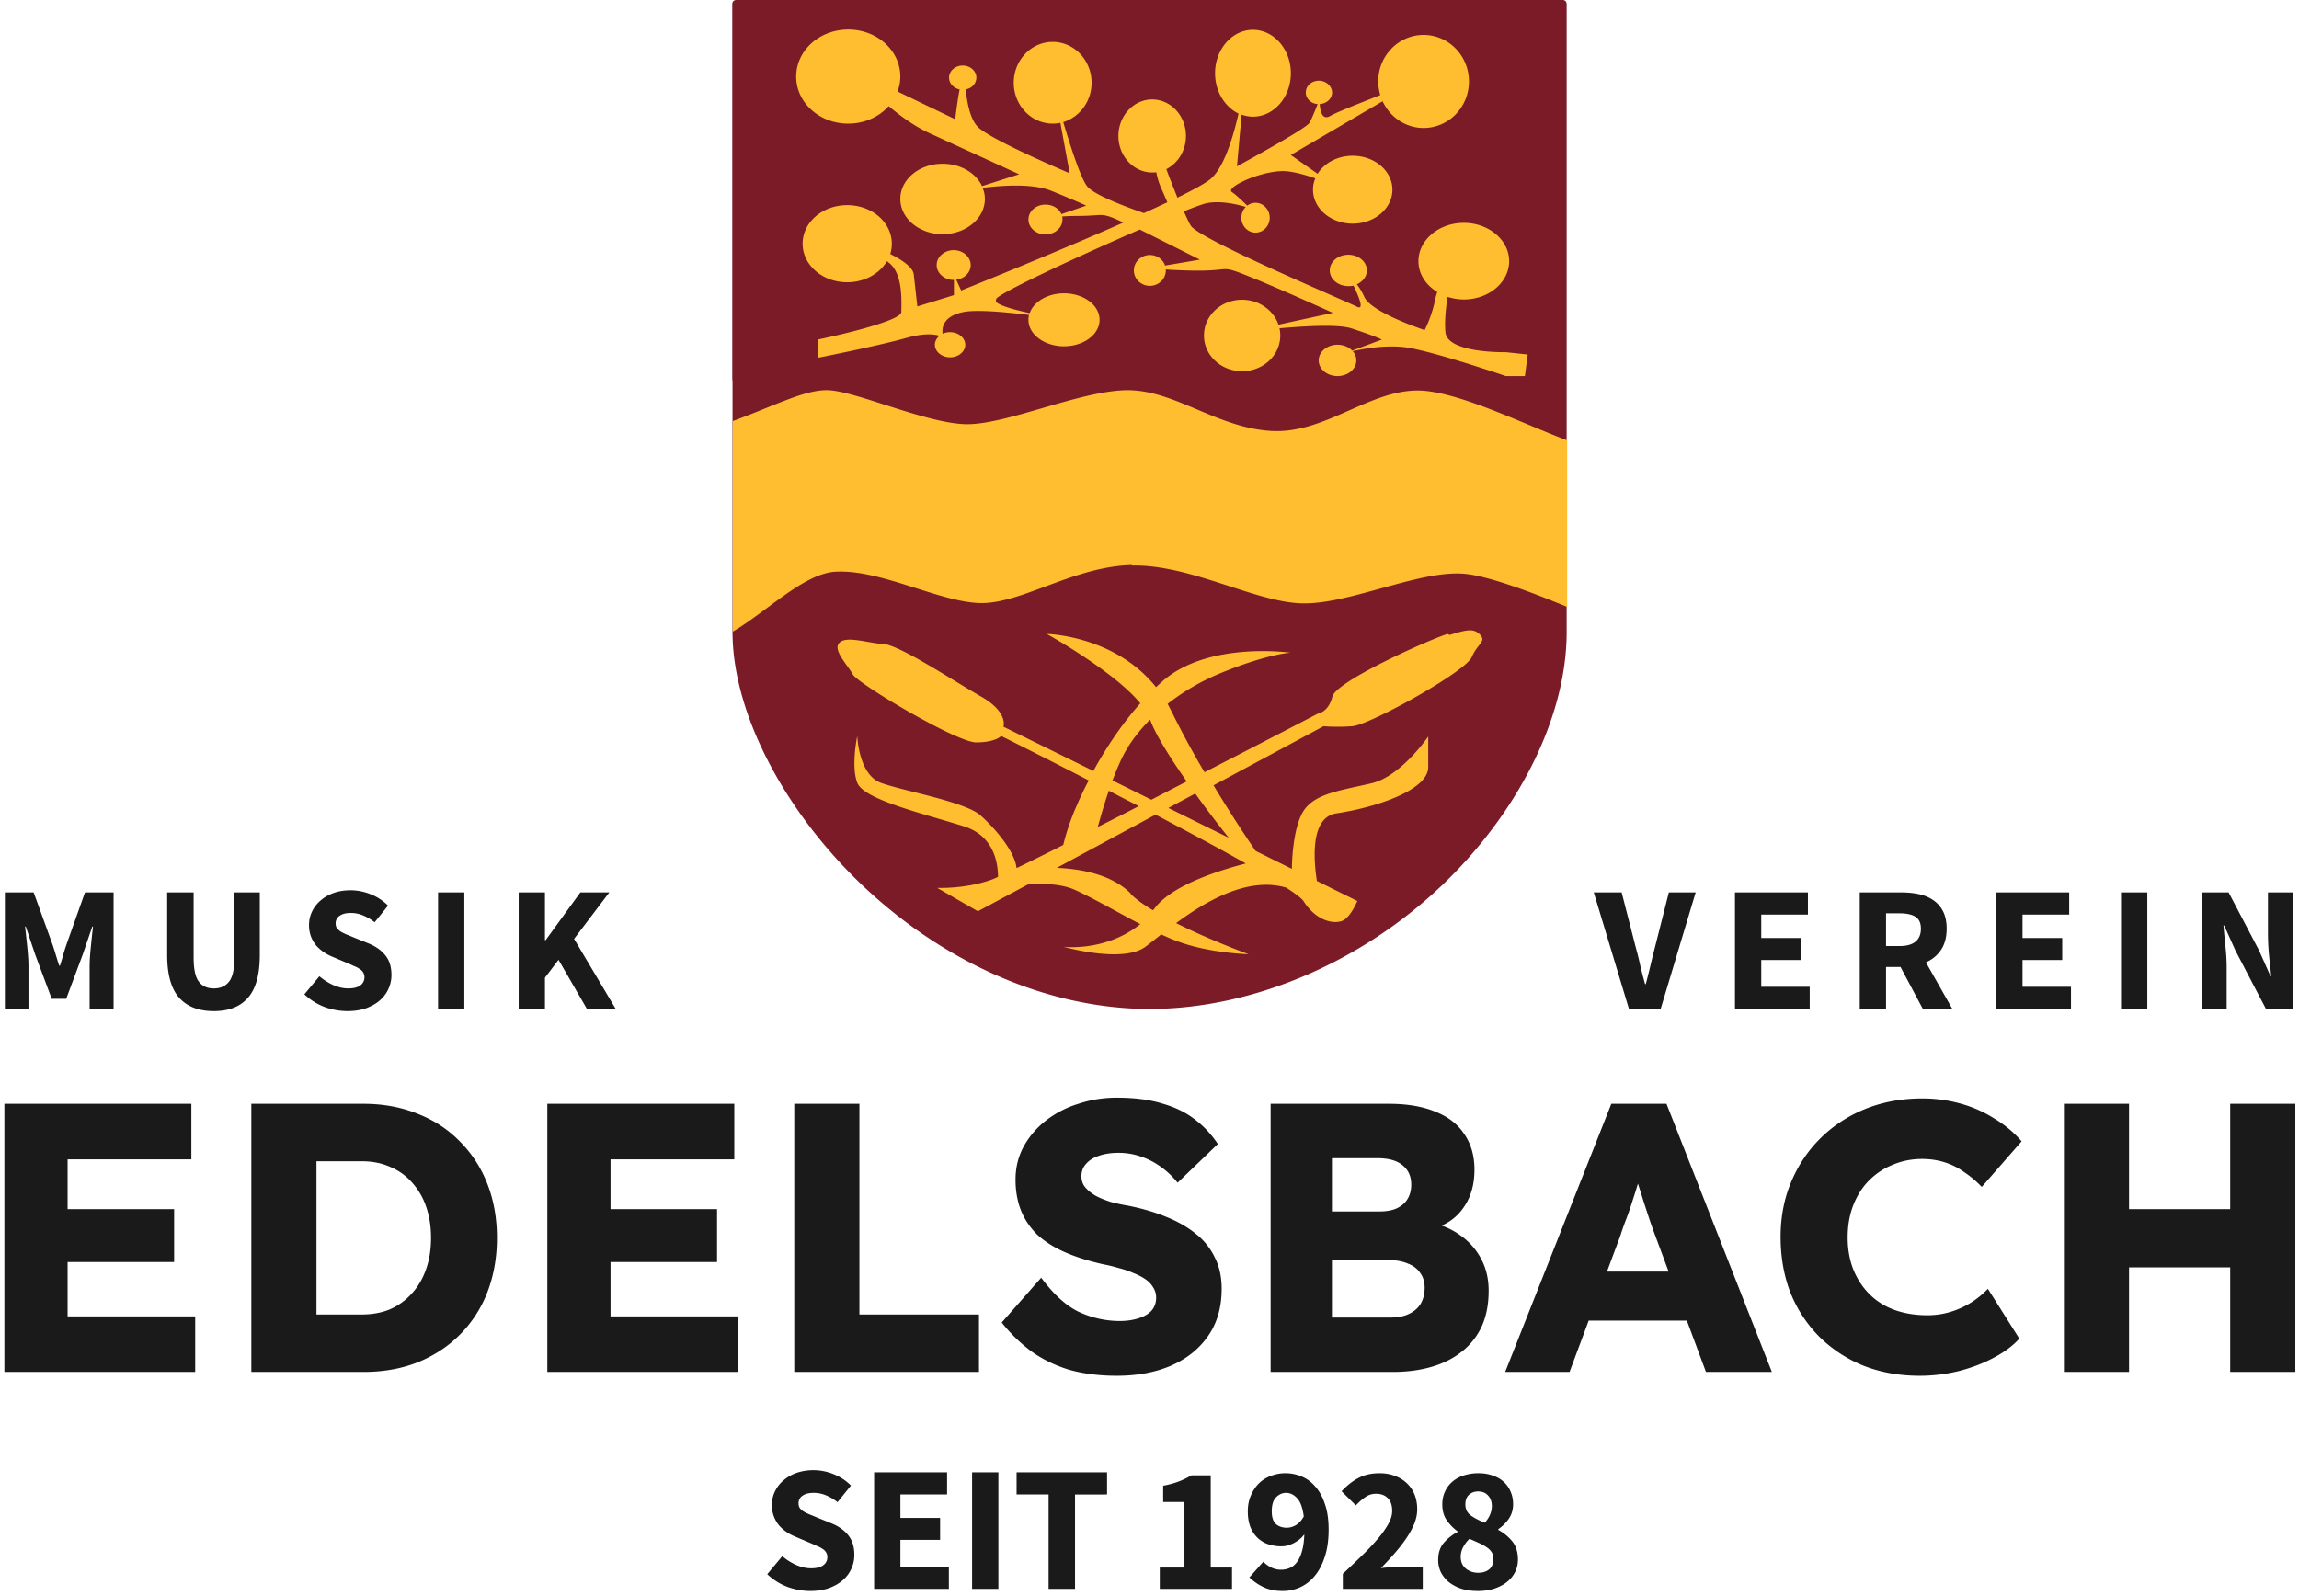
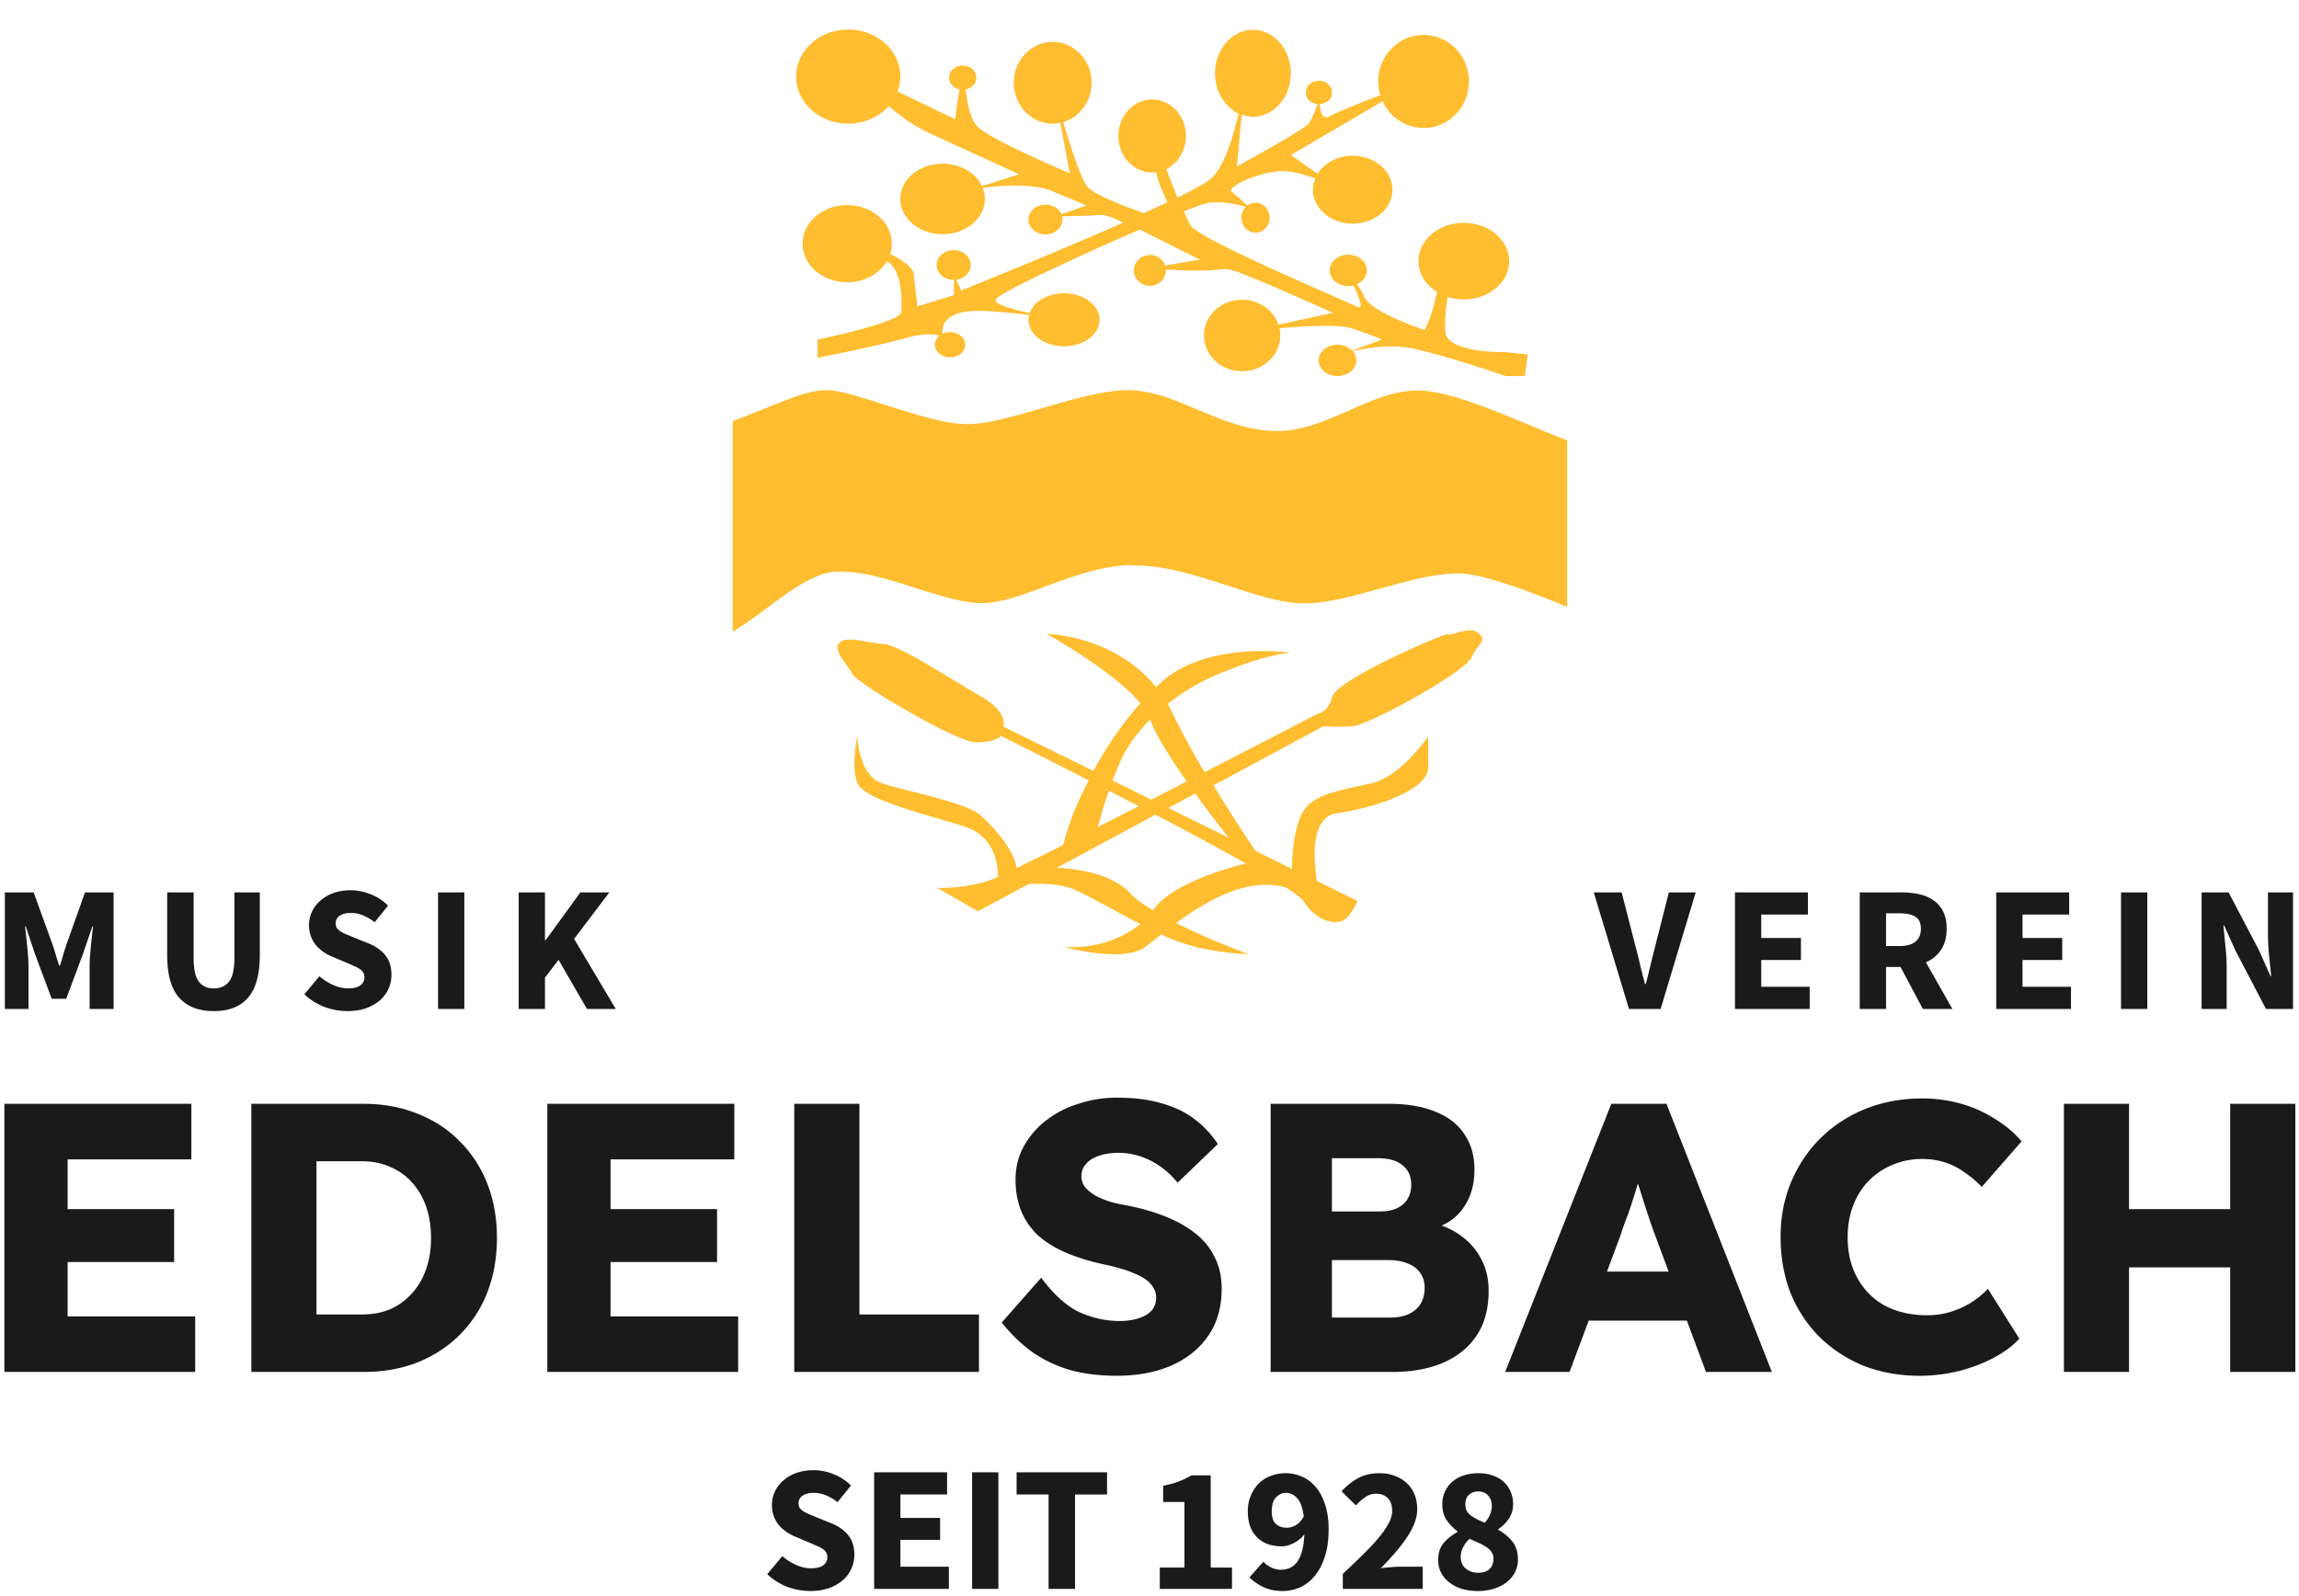
<svg xmlns="http://www.w3.org/2000/svg" width="180" height="125" fill="none">
  <path fill="#1A1A1A" d="M115.696 124.601c-.448 0-.863-.056-1.246-.168a3.23 3.23 0 0 1-.98-.504 2.442 2.442 0 0 1-.644-.77 2.197 2.197 0 0 1-.224-.994c0-.541.145-.985.434-1.33a3.74 3.74 0 0 1 1.078-.854v-.056a3.805 3.805 0 0 1-.854-.882c-.224-.336-.336-.742-.336-1.218 0-.373.07-.709.21-1.008.14-.308.336-.569.588-.784a2.6 2.6 0 0 1 .896-.49 3.798 3.798 0 0 1 1.148-.168c.402 0 .77.061 1.106.182.336.112.621.275.854.49.234.205.416.462.546.77.131.299.196.63.196.994 0 .429-.116.812-.35 1.148a3.12 3.12 0 0 1-.812.798v.056c.43.233.794.532 1.092.896.299.364.448.84.448 1.428 0 .355-.074.681-.224.98-.149.299-.364.56-.644.784-.27.215-.602.387-.994.518a4.259 4.259 0 0 1-1.288.182Zm.56-5.348c.364-.42.546-.854.546-1.302 0-.345-.098-.621-.294-.826-.186-.215-.448-.322-.784-.322-.27 0-.504.084-.7.252-.196.168-.294.425-.294.77 0 .364.14.649.42.854.28.205.649.397 1.106.574Zm-.518 3.92c.346 0 .63-.089.854-.266.224-.187.336-.467.336-.84a.882.882 0 0 0-.14-.504 1.214 1.214 0 0 0-.378-.378 3.308 3.308 0 0 0-.602-.336 36.14 36.14 0 0 0-.756-.336 2.565 2.565 0 0 0-.49.644c-.13.243-.196.499-.196.77 0 .392.136.7.406.924.271.215.593.322.966.322ZM105.136 124.433v-1.176a94.802 94.802 0 0 0 1.554-1.484c.476-.467.882-.901 1.218-1.302a7 7 0 0 0 .798-1.134c.196-.355.294-.691.294-1.008 0-.439-.112-.77-.336-.994-.224-.233-.532-.35-.924-.35-.327 0-.616.093-.868.28-.252.177-.49.387-.714.63l-1.12-1.106c.438-.467.886-.817 1.344-1.05.457-.243 1.003-.364 1.638-.364.438 0 .835.07 1.19.21.364.131.676.322.938.574.261.243.462.537.602.882.14.345.21.733.21 1.162 0 .373-.08.756-.238 1.148-.159.383-.374.77-.644 1.162-.262.383-.565.77-.91 1.162-.336.383-.686.761-1.05 1.134.224-.028.471-.051.742-.07.28-.028.527-.042.742-.042h1.792v1.736h-6.258ZM100.749 119.645c.234 0 .467-.065.7-.196.243-.14.453-.369.63-.686-.093-.7-.27-1.181-.532-1.442-.252-.271-.536-.406-.854-.406-.298 0-.56.117-.784.35-.224.224-.336.588-.336 1.092 0 .476.112.812.336 1.008.224.187.504.28.84.28Zm-.322 4.956c-.588 0-1.101-.107-1.54-.322a4.06 4.06 0 0 1-1.064-.742l1.092-1.232c.15.168.35.317.602.448a1.762 1.762 0 0 0 1.47.042 1.37 1.37 0 0 0 .56-.462c.168-.224.299-.509.392-.854.103-.355.164-.793.182-1.316a2.278 2.278 0 0 1-.392.406c-.149.112-.303.21-.462.294a3.27 3.27 0 0 1-.476.182 1.974 1.974 0 0 1-.448.056 3.26 3.26 0 0 1-1.064-.168 2.266 2.266 0 0 1-.826-.504 2.432 2.432 0 0 1-.56-.854c-.13-.345-.196-.751-.196-1.218 0-.457.08-.868.238-1.232.159-.373.369-.691.63-.952a2.67 2.67 0 0 1 .938-.588 3.17 3.17 0 0 1 1.148-.21c.43 0 .845.084 1.246.252.411.168.77.429 1.078.784.318.355.57.812.756 1.372.196.551.294 1.218.294 2.002 0 .831-.102 1.549-.308 2.156-.196.607-.462 1.106-.798 1.498a3.156 3.156 0 0 1-1.148.882c-.429.187-.877.28-1.344.28ZM90.805 124.433v-1.666h1.932v-5.138H91.07v-1.274a7.125 7.125 0 0 0 1.232-.336 6.77 6.77 0 0 0 .98-.476h1.512v7.224h1.666v1.666h-5.656ZM82.099 124.433v-7.392h-2.506v-1.736h7.084v1.736H84.17v7.392h-2.072ZM76.11 124.433v-9.128h2.058v9.128H76.11ZM68.44 124.433v-9.128h5.712v1.736h-3.654v1.834h3.108v1.722h-3.108v2.1h3.794v1.736H68.44ZM63.447 124.601a5.26 5.26 0 0 1-1.792-.322 4.764 4.764 0 0 1-1.582-.994l1.176-1.414c.326.28.686.509 1.078.686.401.177.793.266 1.176.266.429 0 .746-.079.952-.238a.76.76 0 0 0 .322-.644.665.665 0 0 0-.098-.364.725.725 0 0 0-.266-.266 1.753 1.753 0 0 0-.42-.224 16.1 16.1 0 0 0-.532-.238l-1.19-.504a3.74 3.74 0 0 1-.686-.364 3.423 3.423 0 0 1-.588-.518 2.593 2.593 0 0 1-.406-.7 2.55 2.55 0 0 1-.154-.91c0-.373.079-.723.238-1.05.158-.336.382-.625.672-.868.289-.252.63-.448 1.022-.588a4.195 4.195 0 0 1 2.884.098c.522.205.98.504 1.372.896l-1.05 1.302a3.772 3.772 0 0 0-.896-.532 2.448 2.448 0 0 0-.994-.196c-.355 0-.64.075-.854.224a.685.685 0 0 0-.308.602c0 .14.032.261.098.364.074.093.172.182.294.266.13.075.28.149.448.224.168.065.35.14.546.224l1.176.476c.56.224.998.532 1.316.924.326.392.49.91.49 1.554 0 .383-.08.747-.238 1.092-.15.336-.374.635-.672.896-.29.252-.649.457-1.078.616-.43.149-.915.224-1.456.224ZM174.613 107.445v-21h5.1v21h-5.1Zm-13.02 0v-21h5.1v21h-5.1Zm1.98-8.19.03-4.56h13.71v4.56h-13.74ZM150.302 107.745c-1.58 0-3.04-.26-4.38-.78a10.62 10.62 0 0 1-3.45-2.25c-.98-.98-1.74-2.13-2.28-3.45-.52-1.34-.78-2.81-.78-4.41 0-1.56.28-3 .84-4.32.56-1.32 1.33-2.46 2.31-3.42 1-.98 2.17-1.74 3.51-2.28 1.36-.54 2.84-.81 4.44-.81 1 0 1.98.13 2.94.39s1.85.65 2.67 1.17c.84.5 1.56 1.1 2.16 1.8l-3.12 3.57c-.42-.44-.87-.82-1.35-1.14-.46-.34-.97-.6-1.53-.78-.56-.18-1.16-.27-1.8-.27-.8 0-1.56.15-2.28.45-.7.28-1.32.69-1.86 1.23-.52.52-.93 1.16-1.23 1.92-.3.76-.45 1.61-.45 2.55 0 .92.15 1.76.45 2.52.3.74.72 1.38 1.26 1.92s1.19.95 1.95 1.23c.78.28 1.64.42 2.58.42.64 0 1.25-.09 1.83-.27a6.77 6.77 0 0 0 1.59-.72c.5-.32.94-.68 1.32-1.08l2.46 3.9c-.5.56-1.17 1.06-2.01 1.5-.82.44-1.74.79-2.76 1.05-1 .24-2.01.36-3.03.36ZM117.848 107.445l8.31-21h4.32l8.25 21h-5.16l-3.96-10.65c-.16-.42-.32-.87-.48-1.35-.16-.48-.32-.97-.48-1.47a67.8 67.8 0 0 0-.48-1.5c-.14-.5-.26-.96-.36-1.38l.9-.03c-.12.5-.26.99-.42 1.47-.14.48-.29.96-.45 1.44-.14.46-.3.93-.48 1.41-.18.46-.35.94-.51 1.44l-3.96 10.62h-5.04Zm3.96-4.02 1.59-3.84h9.66l1.56 3.84h-12.81ZM99.483 107.445v-21h9.27c1.44 0 2.66.21 3.66.63 1 .4 1.75.99 2.25 1.77.52.76.78 1.68.78 2.76 0 1.2-.3 2.21-.9 3.03-.58.82-1.43 1.37-2.55 1.65l-.06-.57c.94.2 1.75.55 2.43 1.05.7.5 1.24 1.12 1.62 1.86.38.72.57 1.54.57 2.46 0 1.06-.18 1.99-.54 2.79-.36.78-.88 1.44-1.56 1.98s-1.48.94-2.4 1.2c-.9.26-1.9.39-3 .39h-9.57Zm4.8-4.26h4.59c.56 0 1.03-.09 1.41-.27.4-.18.71-.44.93-.78.22-.36.33-.79.33-1.29 0-.46-.12-.85-.36-1.17-.22-.32-.54-.56-.96-.72-.42-.18-.92-.27-1.5-.27h-4.44v4.5Zm0-8.31h3.75c.52 0 .96-.08 1.32-.24.38-.18.66-.42.84-.72.2-.32.3-.7.3-1.14 0-.64-.22-1.14-.66-1.5-.44-.38-1.1-.57-1.98-.57h-3.57v4.17ZM87.43 107.745c-1.38 0-2.63-.16-3.75-.48-1.1-.34-2.08-.82-2.94-1.44-.86-.64-1.63-1.39-2.31-2.25l3.09-3.51c1 1.34 2 2.24 3 2.7 1.02.46 2.07.69 3.15.69.54 0 1.03-.07 1.47-.21.44-.14.78-.34 1.02-.6.24-.28.36-.62.36-1.02 0-.3-.08-.57-.24-.81-.14-.24-.34-.45-.6-.63-.26-.18-.57-.34-.93-.48-.36-.16-.74-.29-1.14-.39-.4-.12-.81-.22-1.23-.3-1.16-.26-2.17-.58-3.03-.96-.86-.38-1.58-.84-2.16-1.38-.56-.56-.98-1.19-1.26-1.89-.28-.72-.42-1.52-.42-2.4 0-.94.21-1.8.63-2.58.44-.8 1.02-1.48 1.74-2.04a7.92 7.92 0 0 1 2.55-1.32c.96-.32 1.96-.48 3-.48 1.38 0 2.56.15 3.54.45 1 .28 1.85.69 2.55 1.23.72.54 1.33 1.19 1.83 1.95l-3.15 3.03c-.42-.52-.88-.95-1.38-1.29-.48-.34-1-.6-1.56-.78-.54-.18-1.1-.27-1.68-.27-.6 0-1.12.08-1.56.24-.42.14-.75.35-.99.63-.24.26-.36.58-.36.96 0 .34.1.63.3.87.2.24.47.46.81.66.34.18.73.34 1.17.48.44.12.9.22 1.38.3 1.1.22 2.09.51 2.97.87.9.36 1.67.8 2.31 1.32a5.15 5.15 0 0 1 1.5 1.86c.36.7.54 1.52.54 2.46 0 1.46-.36 2.7-1.08 3.72-.7 1-1.67 1.77-2.91 2.31-1.22.52-2.63.78-4.23.78ZM62.188 107.445v-21h5.1v16.5h9.36v4.5h-14.46ZM42.852 107.445v-21h14.64v4.35h-9.69v12.3h9.99v4.35h-14.94Zm2.4-8.61v-4.14h10.89v4.14h-10.89ZM19.678 107.445v-21h8.79c1.54 0 2.95.26 4.23.78 1.28.5 2.38 1.22 3.3 2.16a9.58 9.58 0 0 1 2.16 3.33c.5 1.28.75 2.69.75 4.23 0 1.54-.25 2.96-.75 4.26a9.58 9.58 0 0 1-2.16 3.33c-.92.92-2.02 1.64-3.3 2.16-1.28.5-2.69.75-4.23.75h-8.79Zm5.1-3.48-.69-1.02h4.23c.84 0 1.59-.14 2.25-.42.66-.3 1.22-.71 1.68-1.23.48-.52.85-1.15 1.11-1.89.26-.74.39-1.56.39-2.46 0-.9-.13-1.72-.39-2.46a5.37 5.37 0 0 0-1.11-1.89c-.46-.52-1.02-.92-1.68-1.2-.66-.3-1.41-.45-2.25-.45h-4.32l.78-.96v13.98ZM.343 107.445v-21h14.64v4.35h-9.69v12.3h9.99v4.35H.343Zm2.4-8.61v-4.14h10.89v4.14H2.742ZM40.61 79.017V69.89h2.057v3.738h.056l2.716-3.738h2.268l-2.758 3.64 3.262 5.488h-2.254l-2.226-3.85-1.064 1.4v2.45H40.61ZM34.298 79.017V69.89h2.058v9.128h-2.058ZM27.205 79.185a5.267 5.267 0 0 1-1.792-.322 4.77 4.77 0 0 1-1.582-.994l1.176-1.414c.327.28.686.509 1.078.686.401.177.793.266 1.176.266.43 0 .747-.08.952-.238a.76.76 0 0 0 .322-.644.664.664 0 0 0-.098-.364.725.725 0 0 0-.266-.266 1.763 1.763 0 0 0-.42-.224 16.753 16.753 0 0 0-.532-.238l-1.19-.504a3.744 3.744 0 0 1-.686-.364 3.436 3.436 0 0 1-.588-.518 2.596 2.596 0 0 1-.406-.7 2.549 2.549 0 0 1-.154-.91c0-.373.08-.723.238-1.05.159-.336.383-.625.672-.868.29-.252.63-.448 1.022-.588.401-.14.84-.21 1.316-.21.532 0 1.055.103 1.568.308.523.206.98.504 1.372.896l-1.05 1.302a3.77 3.77 0 0 0-.896-.532 2.453 2.453 0 0 0-.994-.196c-.355 0-.64.075-.854.224a.685.685 0 0 0-.308.602c0 .14.033.261.098.364.075.094.173.182.294.266.13.075.28.15.448.224.168.066.35.14.546.224l1.176.476c.56.224.999.532 1.316.924.327.392.49.91.49 1.554 0 .383-.08.747-.238 1.092-.15.336-.373.635-.672.896-.29.252-.649.457-1.078.616-.43.15-.915.224-1.456.224ZM16.743 79.185c-1.185 0-2.09-.35-2.716-1.05-.625-.7-.938-1.815-.938-3.346v-4.9h2.072V75c0 .896.135 1.522.406 1.876.27.355.663.532 1.176.532.513 0 .91-.177 1.19-.532.28-.355.42-.98.42-1.876v-5.11h1.988v4.9c0 1.53-.308 2.646-.924 3.346-.607.7-1.498 1.05-2.674 1.05ZM.381 79.017V69.89h2.254l1.47 4.06c.093.27.182.55.266.84.084.28.173.56.266.84h.056c.093-.28.177-.56.252-.84.084-.29.173-.57.266-.84l1.442-4.06h2.24v9.128H7.017v-3.346c0-.224.01-.471.028-.742.019-.27.042-.541.07-.812a115.408 115.408 0 0 1 .168-1.554h-.056l-.742 2.17-1.302 3.486H4.049l-1.302-3.486-.728-2.17h-.056a115.408 115.408 0 0 1 .168 1.554c.028.27.051.541.07.812.019.27.028.518.028.742v3.346H.381ZM172.376 79.017V69.89h2.114l2.38 4.536.896 2.016h.056c-.047-.485-.103-1.026-.168-1.624a18.327 18.327 0 0 1-.084-1.708v-3.22h1.96v9.128h-2.114l-2.38-4.55-.896-1.988h-.056c.046.504.098 1.046.154 1.624.065.579.098 1.139.098 1.68v3.234h-1.96ZM166.065 79.017V69.89h2.058v9.128h-2.058ZM156.295 79.017V69.89h5.712v1.736h-3.654v1.834h3.108v1.722h-3.108v2.1h3.794v1.736h-5.852ZM145.609 79.017V69.89h3.29c.485 0 .938.047 1.358.14.429.094.802.252 1.12.476.317.215.569.504.756.868.186.364.28.817.28 1.358 0 .672-.15 1.228-.448 1.666a2.67 2.67 0 0 1-1.176.966l2.072 3.654h-2.31l-1.75-3.29h-1.134v3.29h-2.058Zm2.058-4.928h1.064c.541 0 .952-.112 1.232-.336.289-.233.434-.574.434-1.022 0-.448-.145-.76-.434-.938-.28-.177-.691-.266-1.232-.266h-1.064v2.562ZM135.839 79.017V69.89h5.712v1.736h-3.654v1.834h3.108v1.722h-3.108v2.1h3.794v1.736h-5.852ZM127.541 79.017l-2.758-9.128h2.184l1.092 4.256c.14.504.262.994.364 1.47.112.467.238.952.378 1.456h.056c.131-.504.252-.99.364-1.456.112-.476.234-.966.364-1.47l1.078-4.256h2.1l-2.744 9.128h-2.478Z" />
-   <path fill="#7A1B27" d="M57.353 29.774v19.77c.02 5.98 3.653 13.287 9.465 19.105 6.6 6.583 15.056 10.368 23.189 10.368 8.133 0 16.953-3.744 23.471-10.247 5.732-5.717 9.163-12.904 9.183-19.206V.301a.31.31 0 0 0-.303-.302H57.636a.31.31 0 0 0-.303.302v29.473h.02Z" />
  <path fill="#FFBD30" d="M88.534 69.978c-1.554-1.55-3.996-1.933-5.792-2.013l7.73-4.168c2.522 1.33 5.045 2.678 7.063 3.826-1.716.442-5.61 1.59-7.064 3.422-.06.08-.12.161-.202.242-.706-.423-1.332-.866-1.756-1.289m2.967-6.724 2.1-1.127a85.908 85.908 0 0 0 2.623 3.462l-4.723-2.335Zm-4.662-1.349c.767.403 1.554.805 2.341 1.208a246.26 246.26 0 0 1-3.209 1.63c.122-.422.424-1.57.868-2.838Zm.283-.805c.343-.886.706-1.772 1.11-2.436.444-.765 1.07-1.55 1.836-2.335.404 1.167 1.635 3.08 2.866 4.851-.908.463-1.836.947-2.765 1.43l-3.047-1.51Zm26.236-11.475c-1.332.402-8.719 3.684-9.021 4.912-.303 1.228-1.13 1.329-1.13 1.329s-4.017 2.093-8.88 4.59a72.295 72.295 0 0 1-2.604-4.812c-.1-.181-.181-.362-.282-.543a17.5 17.5 0 0 1 4.076-2.376c3.694-1.53 5.53-1.63 5.53-1.63s-6.438-.927-10.03 2.254c-.162.141-.323.302-.484.443-3.25-4.067-8.558-4.167-8.558-4.167s5.268 2.919 7.326 5.435c-1.574 1.772-2.805 3.705-3.673 5.295l-7.043-3.463s.404-1.127-1.736-2.355c-2.16-1.228-6.458-4.087-7.689-4.127-1.23-.06-3.027-.725-3.491 0-.364.563.726 1.67 1.13 2.395.403.725 8.113 5.315 9.647 5.315 1.534 0 1.957-.503 1.957-.503s3.007 1.49 6.862 3.483a24.16 24.16 0 0 0-.908 1.892 18.595 18.595 0 0 0-1.09 3.161 194.87 194.87 0 0 1-3.653 1.812c-.161-1.41-1.856-3.282-2.845-4.147-1.231-1.067-6.055-1.893-7.79-2.537-1.736-.644-1.837-3.664-1.837-3.664s-.504 2.355 0 3.664c.505 1.309 5.025 2.376 8.315 3.402 2.361.725 2.704 2.839 2.704 3.966-.242.121-.444.202-.565.242-2.058.725-4.198.624-4.198.624l3.189 1.832 3.976-2.134c1.291-.06 2.664.02 3.632.463 1.494.685 3.33 1.752 5.106 2.678-2.744 2.194-6.014 1.771-6.014 1.771s4.622 1.329 6.418 0a55.25 55.25 0 0 0 1.231-.966c.444.201.888.403 1.292.543 2.462.927 5.55 1.007 5.55 1.007s-2.987-1.087-5.671-2.436c2.32-1.711 5.61-3.664 8.617-2.778.747.483 1.211.846 1.352 1.047 1.03 1.63 2.463 1.832 3.088 1.53.626-.302 1.13-1.53 1.13-1.53l-3.168-1.57c-.263-1.732-.505-4.993 1.534-5.295 2.765-.403 7.184-1.732 7.184-3.624v-2.396s-2.119 3.12-4.44 3.664-4.218.765-5.186 1.973c-1.05 1.329-1.05 4.731-1.05 4.731l-2.845-1.409a111.655 111.655 0 0 1-3.29-5.134l8.618-4.63s.928.1 2.26 0c1.332-.1 8.819-4.228 9.344-5.416.444-1.046 1.15-1.207.666-1.73-.242-.262-.484-.363-.807-.363-.384 0-.868.14-1.595.362M88.614 44.29c4.561-.101 9.647 2.858 13.28 2.959 1.816.06 4.016-.564 6.216-1.168s4.399-1.228 6.216-1.167c1.756.04 5.227 1.308 8.375 2.617V34.485c-3.431-1.288-8.658-3.885-11.685-3.905-1.897 0-3.653.805-5.449 1.59-1.958.866-3.935 1.731-6.155 1.57-4.259-.302-7.569-3.281-11.302-3.18-3.734.1-9.445 2.758-12.553 2.657-3.108-.1-8.496-2.557-10.676-2.657-1.796-.081-4.117 1.167-7.508 2.415v16.489c2.644-1.55 5.57-4.55 8.033-4.691 3.531-.202 8.092 2.355 11.301 2.456h.162c3.188 0 7.265-2.879 11.766-2.98M77.999 23.413c.181-.443 6.458-3.362 11.241-5.436a2163.15 2163.15 0 0 1 4.702 2.355l-2.724.464c-.162-.484-.626-.826-1.19-.826-.687 0-1.252.544-1.252 1.208 0 .664.565 1.208 1.251 1.208.686 0 1.251-.544 1.251-1.208v-.08c.444.04.97.06 1.554.08 1.232.04 1.918 0 2.382-.04.908-.08.847-.181 2.361.423 2.26.885 6.781 2.939 6.781 2.939l-4.258.926c-.384-1.127-1.514-1.953-2.846-1.953-1.655 0-2.987 1.248-2.987 2.799 0 1.55 1.332 2.798 2.987 2.798s2.987-1.248 2.987-2.799a2.7 2.7 0 0 0-.06-.563c2.058-.181 4.561-.322 5.61 0 1.917.624 2.402.886 2.402.886l-2.321.865c-.263-.282-.686-.463-1.151-.463-.807 0-1.473.544-1.473 1.228 0 .685.666 1.228 1.473 1.228.808 0 1.474-.543 1.474-1.228 0-.282-.101-.523-.283-.724.807-.182 2.563-.504 4.117-.302 2.119.281 7.871 2.254 7.871 2.254h1.493l.222-1.69-1.715-.182s-4.521.1-4.723-1.53c-.08-.705 0-1.792.162-2.798.404.12.827.201 1.271.201 1.958 0 3.552-1.349 3.552-3 0-1.65-1.594-3-3.552-3-1.957 0-3.552 1.35-3.552 3 0 1.007.586 1.873 1.474 2.416a4.968 4.968 0 0 0-.162.584c-.282 1.39-.827 2.396-.827 2.396s-4.178-1.37-4.723-2.597a4.67 4.67 0 0 0-.585-.987c.464-.201.787-.624.787-1.087 0-.684-.646-1.228-1.453-1.228s-1.453.544-1.453 1.228c0 .685.646 1.228 1.453 1.228.141 0 .262 0 .404-.04.403.825.888 1.973.262 1.65-.949-.482-12.31-5.254-12.997-6.34-.141-.222-.323-.625-.545-1.128.928-.363 1.574-.604 1.837-.644 1.11-.202 2.401.12 3.007.302a1.237 1.237 0 0 0-.343.845c0 .644.504 1.168 1.11 1.168.605 0 1.11-.524 1.11-1.168 0-.644-.505-1.168-1.11-1.168-.243 0-.465.08-.646.222-.323-.302-.868-.846-1.211-1.067-.484-.342 1.917-1.51 3.754-1.63.746-.061 1.816.22 2.785.563a2.176 2.176 0 0 0-.182.886c0 1.47 1.393 2.657 3.108 2.657 1.716 0 3.108-1.188 3.108-2.657 0-1.47-1.392-2.658-3.108-2.658-1.191 0-2.22.564-2.745 1.41-1.049-.725-2.098-1.47-2.098-1.47l7.184-4.208c.565 1.228 1.796 2.094 3.209 2.094 1.958 0 3.552-1.63 3.552-3.644 0-2.013-1.594-3.644-3.552-3.644s-3.552 1.63-3.552 3.644c0 .362.061.725.162 1.067-1.635.644-3.431 1.349-3.916 1.63-.646.383-.787-.402-.827-.925.545-.04.969-.423.969-.906 0-.483-.465-.926-1.03-.926s-1.029.402-1.029.926c0 .483.404.865.928.906-.181.463-.464 1.167-.645 1.47-.283.482-5.671 3.402-5.671 3.402l.363-4.047c.282.1.585.161.888.161 1.635 0 2.967-1.53 2.967-3.402S99.735 2.335 98.1 2.335s-2.967 1.53-2.967 3.402c0 1.43.767 2.637 1.837 3.16-.424 1.853-1.13 4.188-2.16 5.094-.363.322-1.312.845-2.623 1.49-.283-.725-.606-1.51-.868-2.235.908-.463 1.534-1.45 1.534-2.597 0-1.59-1.191-2.859-2.644-2.859s-2.644 1.289-2.644 2.86c0 1.57 1.19 2.858 2.644 2.858.1 0 .222 0 .323-.02.08.422.202.845.383 1.248.182.402.343.785.484 1.107-.565.262-1.17.544-1.836.846-1.796-.624-3.935-1.47-4.44-2.094-.505-.624-1.292-3.08-1.877-5.033 1.272-.383 2.22-1.61 2.22-3.08 0-1.772-1.372-3.201-3.047-3.201s-3.048 1.43-3.048 3.2c0 1.772 1.373 3.202 3.048 3.202.202 0 .403-.02.605-.06l.727 3.945s-6.156-2.597-7.185-3.624c-.666-.664-.848-2.073-.969-2.939.485-.08.848-.463.848-.926 0-.523-.484-.946-1.07-.946-.585 0-1.07.423-1.07.946 0 .443.344.826.828.926-.181.906-.343 2.335-.343 2.335l-4.52-2.174c.14-.362.221-.765.221-1.167 0-2.034-1.816-3.685-4.076-3.685S62.338 3.965 62.338 6c0 2.033 1.816 3.684 4.077 3.684 1.291 0 2.421-.544 3.168-1.37.928.786 2.038 1.591 3.23 2.135 3.289 1.51 6.982 3.2 6.982 3.2l-2.906.927c-.484-1.027-1.675-1.752-3.088-1.752-1.836 0-3.31 1.228-3.31 2.758s1.494 2.759 3.31 2.759c1.817 0 3.31-1.229 3.31-2.759 0-.302-.06-.604-.182-.865 1.373-.181 3.855-.383 5.369.221 2.18.886 2.744 1.168 2.744 1.168l-1.937.664c-.202-.443-.666-.745-1.251-.745-.747 0-1.332.524-1.332 1.168 0 .644.605 1.168 1.332 1.168.726 0 1.332-.524 1.332-1.168 0-.08 0-.161-.02-.242.322-.02.726-.04 1.19-.04 1.857 0 1.776-.241 2.805.161.162.06.424.181.787.362-5.65 2.497-12.694 5.315-12.694 5.315l-.383-.845c.646-.08 1.13-.564 1.13-1.148 0-.644-.606-1.167-1.332-1.167-.727 0-1.332.523-1.332 1.167 0 .645.605 1.168 1.332 1.168h.02v1.188l-2.866.886s-.14-1.289-.282-2.517c-.06-.544-.908-1.127-1.837-1.59.081-.262.121-.524.121-.806 0-1.67-1.554-3.02-3.491-3.02-1.938 0-3.492 1.35-3.492 3.02 0 1.671 1.555 3.02 3.492 3.02 1.352 0 2.523-.664 3.108-1.65.06.04.121.1.182.14 1.09.886.948 3 .948 3.825 0 .826-6.559 2.175-6.559 2.175v1.429s4.783-.946 6.983-1.57c1.392-.383 2.16-.282 2.563-.161-.222.18-.363.442-.363.704 0 .544.545.987 1.19.987.646 0 1.191-.443 1.191-.987 0-.543-.545-.986-1.19-.986-.202 0-.404.04-.586.12-.06-.462.04-1.328 1.514-1.67.989-.242 3.229-.04 5.247.2-.02.122-.04.242-.04.383 0 1.148 1.25 2.074 2.785 2.074 1.534 0 2.785-.926 2.785-2.074 0-1.147-1.251-2.073-2.785-2.073-1.292 0-2.382.664-2.684 1.55-1.474-.322-2.765-.705-2.644-1.007" />
</svg>